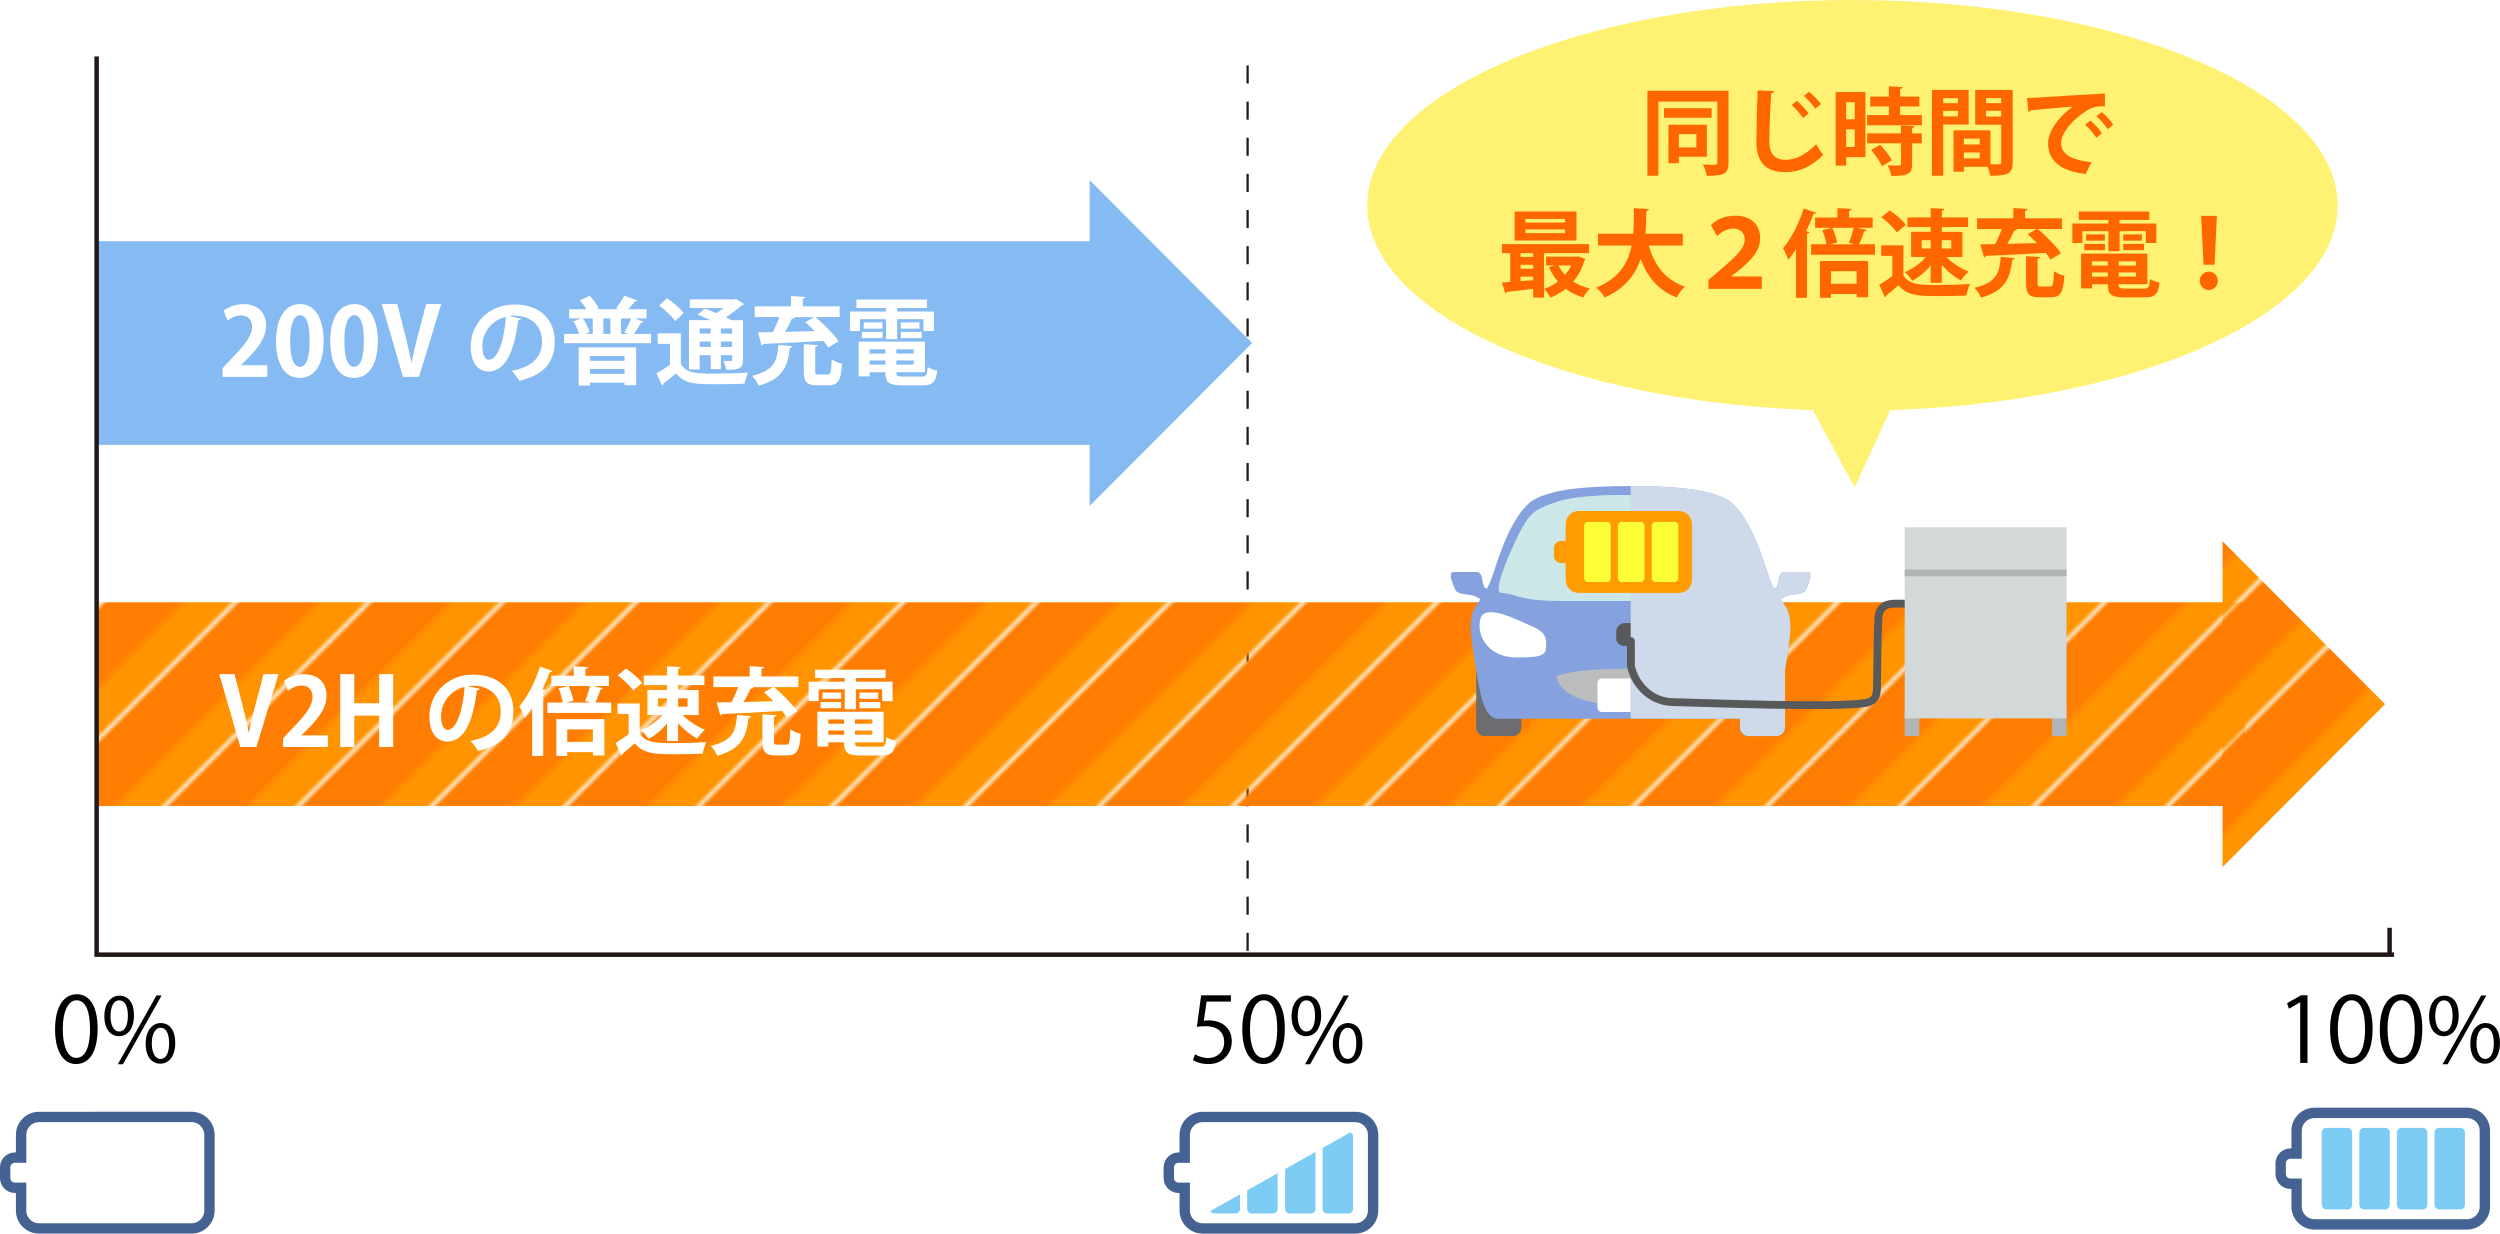
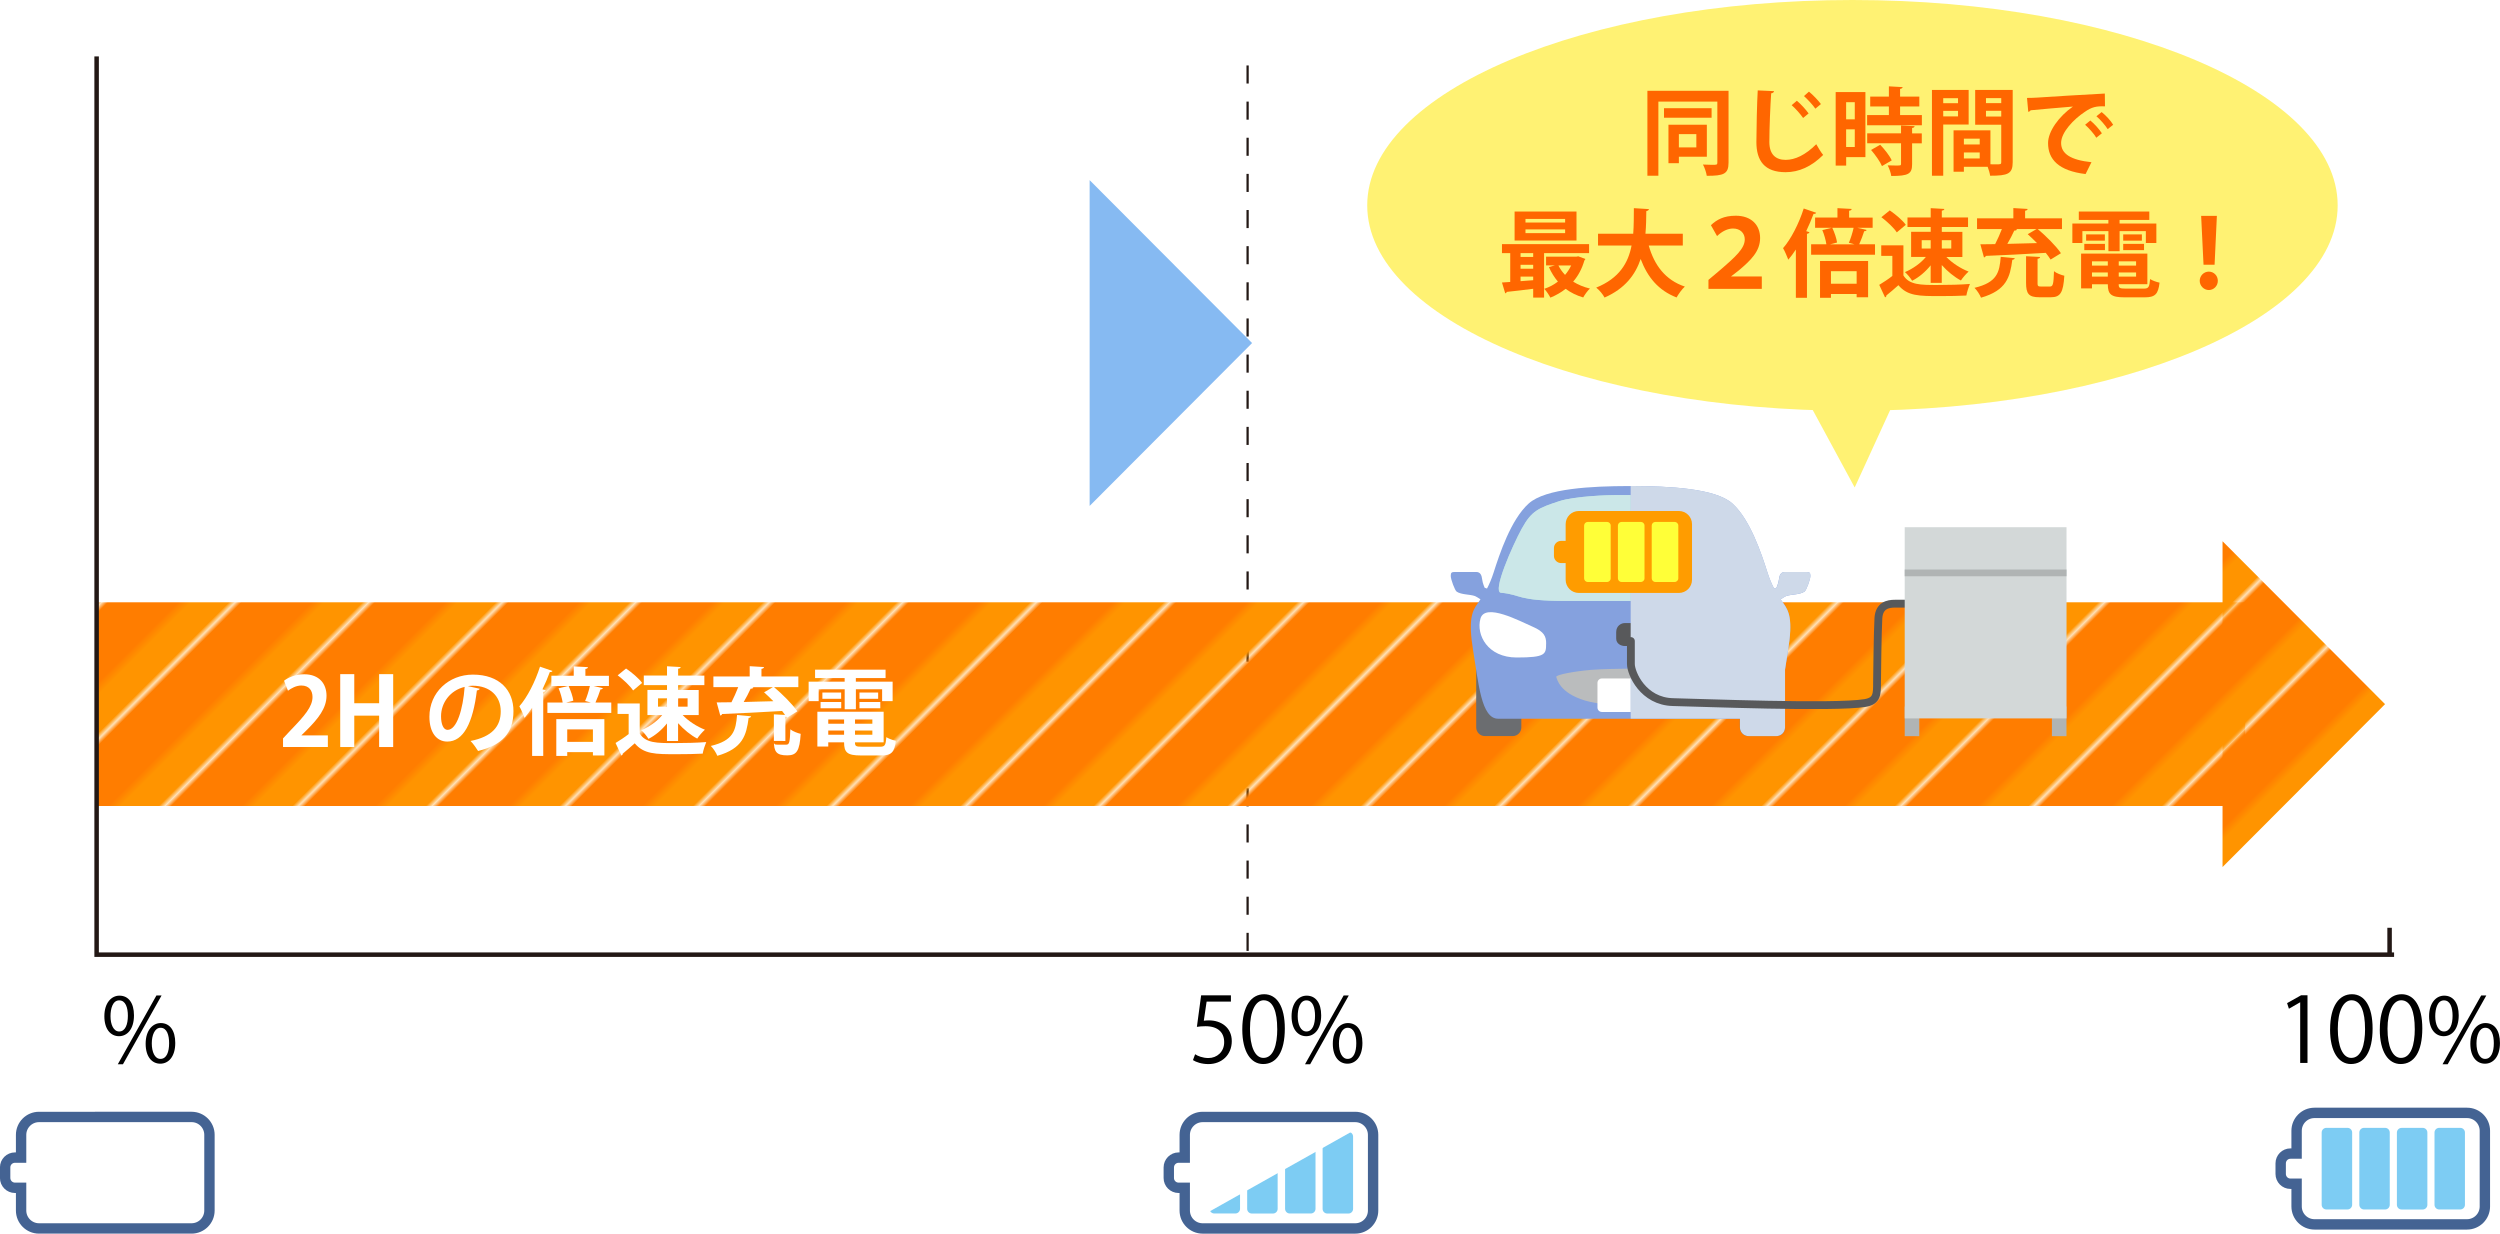
<svg xmlns="http://www.w3.org/2000/svg" width="578.29" height="285.36" viewBox="0 0 578.29 285.36">
  <defs>
    <style>.cls-1{fill:#ffff38;}.cls-1,.cls-2,.cls-3,.cls-4,.cls-5,.cls-6,.cls-7,.cls-8,.cls-9,.cls-10,.cls-11,.cls-12,.cls-13,.cls-14,.cls-15,.cls-16,.cls-17,.cls-18,.cls-19,.cls-20,.cls-21,.cls-22{stroke-width:0px;}.cls-23{stroke-width:1.04px;}.cls-23,.cls-24,.cls-9,.cls-25{fill:none;}.cls-23,.cls-25{stroke:#231815;}.cls-2{fill:url(#_新規パターンスウォッチ_21);}.cls-3{fill:#babcbd;mix-blend-mode:multiply;}.cls-4{fill:#ff9c00;}.cls-24{stroke-width:1.81px;}.cls-24,.cls-26{stroke:#58595b;stroke-linecap:round;stroke-linejoin:round;}.cls-5{fill:#d3d8d8;}.cls-6,.cls-26{fill:#58595b;}.cls-27{isolation:isolate;}.cls-8{fill:#7dccf3;}.cls-10{mix-blend-mode:color-burn;}.cls-10,.cls-22{fill:#ced9e9;}.cls-11{fill:#b0b4b4;}.cls-12,.cls-28{fill:#fff;}.cls-13{fill:#ff9400;}.cls-14{fill:#6b6d70;}.cls-15{fill:#85a1de;}.cls-16{fill:#f60;}.cls-25{stroke-dasharray:0 0 4.18 4.18;stroke-width:.52px;}.cls-28{stroke:#446393;stroke-width:2.4px;}.cls-17{fill:#b2dddf;}.cls-18{fill:#ff7d00;}.cls-19{fill:#fff273;}.cls-20{fill:#86baf2;}.cls-26{stroke-width:.44px;}.cls-21{fill:#cbe7e8;}</style>
    <pattern id="_新規パターンスウォッチ_21" x="0" y="0" width="20.29" height="50" patternTransform="translate(-6866.96 3602.14) rotate(45) scale(1.04)" patternUnits="userSpaceOnUse" viewBox="0 0 20.29 50">
      <rect class="cls-9" width="20.29" height="50" />
      <rect class="cls-13" x="0" width="20.29" height="50" />
      <rect class="cls-18" x="0" width="12.45" height="50" />
    </pattern>
  </defs>
  <g class="cls-27">
    <g id="_レイヤー_2">
      <g id="design">
        <path class="cls-28" d="m531.24,261.58v5.26h-1.42c-1.26,0-2.26,1.02-2.26,2.26v2.45c0,1.25,1,2.27,2.26,2.27h1.42v5.26c0,2.28,1.86,4.14,4.13,4.14h35.29c2.28,0,4.13-1.86,4.13-4.14v-17.51c0-2.28-1.84-4.14-4.12-4.14h-35.3c-2.28,0-4.13,1.86-4.13,4.14Z" />
        <path class="cls-8" d="m543.01,260.89c.6,0,1.08.48,1.08,1.08v16.72c0,.59-.49,1.08-1.08,1.08h-4.88c-.6,0-1.09-.49-1.09-1.08v-16.72c0-.6.49-1.08,1.09-1.08h4.88Z" />
        <path class="cls-8" d="m546.83,260.89h4.88c.6,0,1.08.49,1.08,1.08v16.72c0,.6-.48,1.08-1.08,1.08h-4.88c-.6,0-1.08-.49-1.08-1.08v-16.72c0-.6.49-1.08,1.08-1.08Z" />
        <path class="cls-8" d="m555.53,260.89h4.88c.6,0,1.08.49,1.08,1.08v16.72c0,.6-.49,1.09-1.09,1.09h-4.88c-.6,0-1.08-.49-1.08-1.08v-16.72c0-.6.49-1.08,1.08-1.08Z" />
        <path class="cls-8" d="m564.22,260.89h4.88c.6,0,1.08.49,1.08,1.08v16.72c0,.6-.49,1.08-1.08,1.08h-4.88c-.6,0-1.08-.49-1.08-1.08v-16.72c0-.6.49-1.08,1.08-1.08Z" />
        <path class="cls-28" d="m274.05,280.02v-5.26h-1.42c-1.26,0-2.27-1.02-2.27-2.26v-2.45c0-1.25,1.01-2.28,2.27-2.28h1.42v-5.26c0-2.28,1.86-4.14,4.14-4.14h35.29c2.28,0,4.14,1.86,4.14,4.14v17.51c0,2.28-1.85,4.14-4.13,4.14h-35.3c-2.28,0-4.14-1.86-4.14-4.14Z" />
        <path class="cls-8" d="m298.34,261.82h4.88c.6,0,1.08.48,1.08,1.08v16.72c0,.6-.49,1.08-1.08,1.08h-4.88c-.6,0-1.08-.49-1.08-1.08v-16.71c0-.6.49-1.08,1.08-1.08Z" />
        <path class="cls-8" d="m311.91,280.71c.6,0,1.08-.48,1.08-1.08v-16.72c0-.6-.48-1.08-1.08-1.08h-4.88c-.6,0-1.09.49-1.09,1.08v16.72c0,.6.49,1.08,1.09,1.08h4.88Z" />
        <path class="cls-8" d="m280.88,261.82h4.88c.6,0,1.08.48,1.08,1.08v16.72c0,.6-.49,1.08-1.08,1.08h-4.88c-.6,0-1.08-.49-1.08-1.08v-16.72c0-.6.49-1.08,1.08-1.08Z" />
        <path class="cls-8" d="m294.45,280.71c.6,0,1.09-.48,1.09-1.08v-16.72c0-.6-.49-1.08-1.09-1.08h-4.87c-.6,0-1.09.49-1.09,1.08v16.72c0,.6.49,1.08,1.09,1.08h4.87Z" />
        <polygon class="cls-12" points="278.93 280.71 313.99 261.02 278.93 260.22 278.93 280.71" />
        <path class="cls-28" d="m4.88,262.51v5.26h-1.42c-1.26,0-2.27,1.02-2.27,2.26v2.45c0,1.25,1.01,2.28,2.27,2.28h1.42v5.26c0,2.28,1.86,4.14,4.14,4.14h35.29c2.28,0,4.14-1.86,4.14-4.14v-17.51c0-2.28-1.85-4.14-4.13-4.14H9.02c-2.28,0-4.14,1.86-4.14,4.14Z" />
        <line class="cls-25" x1="288.59" y1="15.14" x2="288.59" y2="220.87" />
        <line class="cls-23" x1="552.75" y1="214.61" x2="552.75" y2="220.87" />
-         <path class="cls-7" d="m12.74,238.11c0-5.47,2.13-8.13,5.06-8.13s4.78,2.8,4.78,7.92c0,5.43-1.9,8.23-5.01,8.23-2.84,0-4.83-2.8-4.83-8.02Zm8.08-.13c0-3.91-.94-6.6-3.13-6.6-1.86,0-3.17,2.49-3.17,6.6s1.15,6.73,3.11,6.73c2.32,0,3.2-3.01,3.2-6.73Z" />
        <path class="cls-7" d="m30.99,234.86c0,3.26-1.61,4.83-3.47,4.83s-3.38-1.53-3.38-4.62,1.63-4.76,3.49-4.76c2.11,0,3.36,1.71,3.36,4.55Zm-5.43.21c0,1.9.69,3.53,2.01,3.53,1.42,0,2.01-1.65,2.01-3.63,0-1.88-.52-3.57-2.01-3.57s-2.01,1.88-2.01,3.68Zm2.88,11.11h-1.19l8.94-15.92h1.19l-8.94,15.92Zm12.1-4.93c0,3.24-1.61,4.8-3.47,4.8s-3.38-1.52-3.38-4.62,1.63-4.78,3.49-4.78c2.11,0,3.36,1.73,3.36,4.6Zm-5.43.1c0,1.98.69,3.59,2,3.59,1.44,0,2.01-1.63,2.01-3.63,0-1.86-.5-3.57-1.98-3.57-1.4,0-2.03,1.82-2.03,3.61Z" />
        <path class="cls-7" d="m284.73,230.24v1.44h-5.62l-.65,4.43c.33-.04.67-.08,1.21-.08,2.78,0,5.26,1.65,5.26,4.8s-2.3,5.31-5.39,5.31c-1.57,0-2.88-.46-3.59-.92l.5-1.36c.58.4,1.73.88,3.09.88,1.96,0,3.66-1.44,3.63-3.7,0-2.15-1.38-3.66-4.3-3.66-.84,0-1.48.06-2.01.15l.98-7.29h6.87Z" />
        <path class="cls-7" d="m287.36,238.11c0-5.47,2.13-8.13,5.06-8.13s4.78,2.8,4.78,7.92c0,5.43-1.9,8.23-5.01,8.23-2.84,0-4.83-2.8-4.83-8.02Zm8.08-.13c0-3.91-.94-6.6-3.13-6.6-1.86,0-3.17,2.49-3.17,6.6s1.15,6.73,3.11,6.73c2.32,0,3.2-3.01,3.2-6.73Z" />
        <path class="cls-7" d="m305.61,234.86c0,3.26-1.61,4.83-3.47,4.83s-3.38-1.53-3.38-4.62,1.63-4.76,3.49-4.76c2.11,0,3.36,1.71,3.36,4.55Zm-5.43.21c0,1.9.69,3.53,2.01,3.53,1.42,0,2-1.65,2-3.63,0-1.88-.52-3.57-2-3.57s-2.01,1.88-2.01,3.68Zm2.88,11.11h-1.19l8.94-15.92h1.19l-8.94,15.92Zm12.09-4.93c0,3.24-1.61,4.8-3.47,4.8s-3.38-1.52-3.38-4.62,1.63-4.78,3.49-4.78c2.11,0,3.36,1.73,3.36,4.6Zm-5.43.1c0,1.98.69,3.59,2,3.59,1.44,0,2.01-1.63,2.01-3.63,0-1.86-.5-3.57-1.98-3.57-1.4,0-2.03,1.82-2.03,3.61Z" />
        <path class="cls-7" d="m532.07,245.88v-14.02h-.04l-2.57,1.48-.42-1.3,3.24-1.82h1.48v15.65h-1.69Z" />
        <path class="cls-7" d="m538.99,238.11c0-5.47,2.13-8.13,5.05-8.13s4.78,2.8,4.78,7.92c0,5.43-1.9,8.23-5.01,8.23-2.84,0-4.83-2.8-4.83-8.02Zm8.08-.13c0-3.91-.94-6.6-3.13-6.6-1.86,0-3.17,2.49-3.17,6.6s1.15,6.73,3.11,6.73c2.32,0,3.2-3.01,3.2-6.73Z" />
        <path class="cls-7" d="m550.49,238.11c0-5.47,2.13-8.13,5.05-8.13s4.78,2.8,4.78,7.92c0,5.43-1.9,8.23-5.01,8.23-2.84,0-4.83-2.8-4.83-8.02Zm8.08-.13c0-3.91-.94-6.6-3.13-6.6-1.86,0-3.17,2.49-3.17,6.6s1.15,6.73,3.11,6.73c2.32,0,3.2-3.01,3.2-6.73Z" />
        <path class="cls-7" d="m568.74,234.86c0,3.26-1.61,4.83-3.47,4.83s-3.38-1.53-3.38-4.62,1.63-4.76,3.49-4.76c2.11,0,3.36,1.71,3.36,4.55Zm-5.43.21c0,1.9.69,3.53,2.01,3.53,1.42,0,2-1.65,2-3.63,0-1.88-.52-3.57-2-3.57s-2.01,1.88-2.01,3.68Zm2.88,11.11h-1.19l8.94-15.92h1.19l-8.94,15.92Zm12.09-4.93c0,3.24-1.61,4.8-3.47,4.8s-3.38-1.52-3.38-4.62,1.63-4.78,3.49-4.78c2.11,0,3.36,1.73,3.36,4.6Zm-5.43.1c0,1.98.69,3.59,2,3.59,1.44,0,2.01-1.63,2.01-3.63,0-1.86-.5-3.57-1.98-3.57-1.4,0-2.03,1.82-2.03,3.61Z" />
        <rect class="cls-2" x="22.35" y="139.32" width="496.99" height="47.12" />
        <polygon class="cls-2" points="514.11 125.2 551.7 162.88 514.11 200.56 514.11 125.2" />
-         <rect class="cls-20" x="22.35" y="55.79" width="237.01" height="47.12" />
        <polygon class="cls-20" points="252.05 41.67 289.63 79.35 252.05 117.03 252.05 41.67" />
        <polyline class="cls-23" points="553.79 220.83 22.35 220.83 22.35 13.05" />
        <path class="cls-12" d="m61.85,87.18h-10.37v-2l1.84-1.97c3.14-3.25,4.98-5.37,4.98-7.61,0-1.45-.77-2.65-2.59-2.65-1.21,0-2.32.64-3.09,1.21l-.9-2.32c1.03-.79,2.74-1.49,4.65-1.49,3.55,0,5.17,2.26,5.17,4.96,0,2.94-2,5.35-4.41,7.78l-1.38,1.36v.04h6.1v2.7Z" />
        <path class="cls-12" d="m63.85,78.94c0-5.04,1.86-8.6,5.59-8.6s5.42,3.86,5.42,8.46c0,5.48-2.04,8.62-5.53,8.62-3.86,0-5.48-3.86-5.48-8.49Zm5.53,5.92c1.49,0,2.24-2.11,2.24-5.99s-.68-5.96-2.21-5.96c-1.4,0-2.3,2.02-2.3,5.96s.81,5.99,2.26,5.99h.02Z" />
        <path class="cls-12" d="m76.39,78.94c0-5.04,1.86-8.6,5.59-8.6s5.42,3.86,5.42,8.46c0,5.48-2.04,8.62-5.53,8.62-3.86,0-5.48-3.86-5.48-8.49Zm5.53,5.92c1.49,0,2.24-2.11,2.24-5.99s-.68-5.96-2.21-5.96c-1.4,0-2.3,2.02-2.3,5.96s.81,5.99,2.26,5.99h.02Z" />
        <path class="cls-12" d="m102.06,70.32l-5.13,16.86h-3.71l-4.89-16.86h3.55l1.91,7.46c.5,2,1.01,4.01,1.36,6.05h.07c.37-2.02.88-4.08,1.4-6.05l1.95-7.46h3.49Z" />
        <path class="cls-12" d="m120.52,73.72c-.09.2-.35.37-.66.37-.9,7.5-3.09,11.84-6.86,11.84-2.39,0-4.12-2.02-4.12-5.75,0-5.61,4.47-9.74,10.06-9.74,6.21,0,9.38,3.68,9.38,8.44,0,5.15-2.65,7.83-8.18,9.23-.42-.66-1.03-1.58-1.75-2.32,5-.99,6.99-3.38,6.99-6.86s-2.46-5.92-6.49-5.92c-.39,0-.75.04-1.12.09l2.74.61Zm-3.49-.44c-3.33.79-5.46,3.66-5.46,6.8,0,1.84.55,3.14,1.51,3.14,2.15,0,3.57-4.8,3.95-9.93Z" />
        <path class="cls-12" d="m148.87,74.4c-.09.17-.28.24-.59.24-.42.77-1.07,1.8-1.64,2.61h3.97v2.13h-20.13v-2.13h3.49c-.29-.9-.81-2.04-1.36-2.92l1.8-.68h-2.76v-2.13h3.97c-.39-.7-.94-1.45-1.47-2.06l2.24-1.03c.85.83,1.69,2.02,2.1,2.85l-.46.24h5l-.53-.22c.66-.81,1.45-2.02,1.89-2.89l3.07,1.07c-.09.18-.31.24-.61.24-.39.55-.96,1.21-1.53,1.8h4.23v2.13h-2.85l2.19.75Zm-15,14.8v-8.84h13.29v8.75h-2.7v-.59h-8v.68h-2.59Zm3.25-15.55h-2.28c.68.99,1.29,2.3,1.54,3.2l-1.01.39h1.75v-3.6Zm7.35,8.71h-8v1.1h8v-1.1Zm-8,4.12h8v-1.14h-8v1.14Zm4.71-12.83h-1.62v3.6h1.62v-3.6Zm4.14,3.6l-.9-.37c.53-.88,1.21-2.21,1.6-3.22h-2.35v3.6h1.64Z" />
-         <path class="cls-12" d="m157.49,77.1v7.08c1.32,2.24,3.68,2.24,7.74,2.24,2.61,0,5.72-.07,7.83-.24-.31.61-.7,1.82-.83,2.57-1.67.09-4.06.13-6.27.13-5.09,0-7.59,0-9.58-2.52-1.01.85-2.04,1.69-2.92,2.35-.02.26-.09.37-.31.46l-1.29-2.79c.96-.55,2.1-1.27,3.11-2.02v-4.82h-2.83v-2.43h5.35Zm-3.2-8.11c1.36.92,3.07,2.35,3.86,3.4l-1.97,1.89c-.68-1.05-2.35-2.59-3.71-3.62l1.82-1.67Zm7.56,13.16v3.31h-2.48v-11.4h4.96c-1.01-.46-2.06-.9-2.96-1.27l1.69-1.4c.79.29,1.71.64,2.61,1.03.61-.35,1.23-.75,1.75-1.16h-7.85v-2h10.28l.37-.13,1.91,1.21c-.09.15-.29.22-.5.26-.99.88-2.35,1.91-3.77,2.79.5.24.96.46,1.34.68h2.68v9.12c0,2.15-1.07,2.35-3.88,2.35-.11-.64-.37-1.49-.66-2.06.7.02,1.47.02,1.69.02.26-.02.33-.11.33-.33v-1.01h-2.61v3.22h-2.35v-3.22h-2.54Zm2.54-6.18h-2.54v1.18h2.54v-1.18Zm-2.54,4.28h2.54v-1.25h-2.54v1.25Zm7.5-3.09v-1.18h-2.61v1.18h2.61Zm-2.61,3.09h2.61v-1.25h-2.61v1.25Z" />
        <path class="cls-12" d="m183.3,80.08c-.04.2-.22.33-.57.39-.53,3.99-1.34,7.06-7.24,8.75-.26-.68-.94-1.73-1.51-2.28,5.24-1.25,5.79-3.57,6.07-7.17l3.25.31Zm8.29.33c-.28-.46-.66-.99-1.12-1.56-5.11.31-10.44.57-13.88.7-.04.22-.24.33-.42.35l-.83-3.03c.96,0,2.13-.02,3.42-.04.55-1.07,1.12-2.35,1.56-3.49h-5.74v-2.48h8.4v-2.37l3.31.2c-.02.22-.2.35-.59.42v1.75h8.53v2.48h-5.61c1.91,1.62,4.25,3.92,5.37,5.59l-2.39,1.47Zm-8.02-7.06l.26.09c-.09.18-.31.26-.64.26-.42.92-.99,2.04-1.6,3.07,2.17-.04,4.52-.11,6.86-.18-.72-.72-1.45-1.45-2.15-2.06l2.04-1.18h-4.78Zm5,12.43c0,.75.11.86.83.86h2.02c.72,0,.85-.48.96-3.55.53.46,1.71.9,2.39,1.05-.24,3.92-.92,4.98-3.11,4.98h-2.65c-2.48,0-3.09-.81-3.09-3.33v-6.16l3.25.17c-.02.22-.18.35-.59.42v5.57Z" />
        <path class="cls-12" d="m198.93,73.83v2.74h-2.32v-4.5h8.33v-.83h-6.84v-1.95h16.31v1.95h-6.88v.83h8.51v4.5h-2.43v-2.74h-6.07v4.63h-2.59v-4.63h-6.01Zm8.4,12.28c0,.85.18,1.01,1.6,1.01h4.19c1.12,0,1.32-.33,1.47-2.21.53.35,1.51.7,2.19.83-.31,2.67-1.03,3.4-3.44,3.4h-4.65c-3.14,0-3.88-.7-3.88-3.03h-3.66v.96h-2.52v-8.05h15.33v7.08h-6.62Zm-7.96-7.89v-1.45h4.78v1.45h-4.78Zm.42-3.64h4.34v1.45h-4.34v-1.45Zm5.02,6.23h-3.66v.99h3.66v-.99Zm-3.66,3.53h3.66v-.96h-3.66v.96Zm10.2-2.54v-.99h-4.01v.99h4.01Zm-4.01,2.54h4.01v-.96h-4.01v.96Zm1.03-9.76h4.32v1.45h-4.32v-1.45Zm0,3.64v-1.45h4.82v1.45h-4.82Z" />
-         <path class="cls-12" d="m64.44,155.94l-5.13,16.86h-3.71l-4.89-16.86h3.55l1.91,7.46c.5,2,1.01,4.01,1.36,6.05h.07c.37-2.02.88-4.08,1.4-6.05l1.95-7.46h3.49Z" />
        <path class="cls-12" d="m75.84,172.8h-10.37v-2l1.84-1.97c3.14-3.25,4.98-5.37,4.98-7.61,0-1.45-.77-2.65-2.59-2.65-1.21,0-2.32.64-3.09,1.21l-.9-2.32c1.03-.79,2.74-1.49,4.65-1.49,3.55,0,5.17,2.26,5.17,4.96,0,2.94-2,5.35-4.41,7.78l-1.38,1.36v.04h6.1v2.7Z" />
        <path class="cls-12" d="m90.95,172.8h-3.25v-7.26h-5.75v7.26h-3.25v-16.86h3.25v6.73h5.75v-6.73h3.25v16.86Z" />
        <path class="cls-12" d="m110.97,159.33c-.09.2-.35.37-.66.37-.9,7.5-3.09,11.84-6.86,11.84-2.39,0-4.12-2.02-4.12-5.75,0-5.61,4.47-9.74,10.06-9.74,6.21,0,9.38,3.68,9.38,8.44,0,5.15-2.65,7.83-8.18,9.23-.42-.66-1.03-1.58-1.75-2.32,5-.99,6.99-3.38,6.99-6.86s-2.46-5.92-6.49-5.92c-.39,0-.75.04-1.12.09l2.74.61Zm-3.49-.44c-3.33.79-5.46,3.66-5.46,6.8,0,1.84.55,3.14,1.51,3.14,2.15,0,3.57-4.8,3.95-9.93Z" />
        <path class="cls-12" d="m123.09,163.7c-.57.86-1.14,1.64-1.75,2.35-.24-.64-.83-2.04-1.21-2.67,1.82-2.06,3.66-5.66,4.78-9.17l2.89.99c-.09.18-.29.29-.61.24-.5,1.34-1.07,2.7-1.71,4.01l.75.24c-.04.18-.22.33-.57.37v14.8h-2.57v-11.16Zm16.38-4.52c-.07.17-.26.29-.57.29-.31.94-.75,2.15-1.16,3.03h3.66v2.41h-14.78v-2.41h3.53c-.13-.9-.5-2.26-.94-3.29l2.21-.53h-3.88v-2.37h5.17v-2.17l3.29.18c-.02.22-.18.37-.59.42v1.58h5.44v2.37h-3.53l2.15.5Zm-10.79,15.68v-8.51h11.12v8.4h-2.65v-.77h-5.94v.88h-2.52Zm6.67-12.72c.42-.94.86-2.37,1.1-3.46h-4.93c.5,1.07.99,2.48,1.1,3.4l-1.64.42h5.68l-1.29-.35Zm1.8,6.58h-5.94v2.89h5.94v-2.89Z" />
        <path class="cls-12" d="m147.98,162.71v6.97c1.36,2.21,4.01,2.21,7.85,2.21,2.52,0,5.5-.07,7.54-.24-.28.64-.7,1.91-.83,2.68-1.62.09-3.9.13-6.05.13-4.91,0-7.54,0-9.67-2.52-.96.86-1.95,1.71-2.78,2.37,0,.24-.09.37-.31.44l-1.34-2.89c.94-.57,2.06-1.29,3.03-2.06v-4.65h-2.57v-2.43h5.13Zm-3.16-8.07c1.34.92,2.96,2.28,3.71,3.33l-2.08,1.75c-.68-1.05-2.26-2.52-3.57-3.51l1.95-1.58Zm9.47,4.96v-1.12h-5.37v-2.21h5.37v-2.15l3.16.18c-.02.22-.2.35-.59.39v1.58h6.07v2.21h-6.07v1.12h4.76v5.81h-3.71c1.32,1.38,3.33,2.68,5.15,3.38-.57.5-1.38,1.43-1.78,2.06-1.51-.79-3.14-2.13-4.43-3.57v4.12h-2.57v-4.06c-1.18,1.49-2.72,2.79-4.28,3.57-.37-.61-1.12-1.54-1.67-2,1.8-.75,3.66-2.06,4.85-3.51h-3.42v-5.81h4.52Zm-2.08,1.93v1.93h2.08v-1.93h-2.08Zm6.84,0h-2.19v1.93h2.19v-1.93Z" />
-         <path class="cls-12" d="m173.74,165.69c-.04.2-.22.33-.57.39-.53,3.99-1.34,7.06-7.24,8.75-.26-.68-.94-1.73-1.51-2.28,5.24-1.25,5.79-3.57,6.07-7.17l3.25.31Zm8.29.33c-.28-.46-.66-.99-1.12-1.56-5.11.31-10.44.57-13.88.7-.04.22-.24.33-.42.35l-.83-3.03c.96,0,2.13-.02,3.42-.04.55-1.07,1.12-2.35,1.56-3.49h-5.74v-2.48h8.4v-2.37l3.31.2c-.02.22-.2.35-.59.42v1.75h8.53v2.48h-5.61c1.91,1.62,4.25,3.92,5.37,5.59l-2.39,1.47Zm-8.02-7.06l.26.09c-.09.18-.31.26-.64.26-.42.92-.99,2.04-1.6,3.07,2.17-.04,4.52-.11,6.86-.18-.72-.72-1.45-1.45-2.15-2.06l2.04-1.18h-4.78Zm5,12.43c0,.75.11.86.83.86h2.02c.72,0,.85-.48.96-3.55.53.46,1.71.9,2.39,1.05-.24,3.92-.92,4.98-3.11,4.98h-2.65c-2.48,0-3.09-.81-3.09-3.33v-6.16l3.25.17c-.02.22-.18.35-.59.42v5.57Z" />
+         <path class="cls-12" d="m173.74,165.69c-.04.2-.22.33-.57.39-.53,3.99-1.34,7.06-7.24,8.75-.26-.68-.94-1.73-1.51-2.28,5.24-1.25,5.79-3.57,6.07-7.17l3.25.31Zm8.29.33c-.28-.46-.66-.99-1.12-1.56-5.11.31-10.44.57-13.88.7-.04.22-.24.33-.42.35l-.83-3.03c.96,0,2.13-.02,3.42-.04.55-1.07,1.12-2.35,1.56-3.49h-5.74v-2.48h8.4v-2.37l3.31.2c-.02.22-.2.35-.59.42v1.75h8.53v2.48h-5.61c1.91,1.62,4.25,3.92,5.37,5.59l-2.39,1.47Zm-8.02-7.06l.26.09c-.09.18-.31.26-.64.26-.42.92-.99,2.04-1.6,3.07,2.17-.04,4.52-.11,6.86-.18-.72-.72-1.45-1.45-2.15-2.06l2.04-1.18h-4.78Zm5,12.43c0,.75.11.86.83.86h2.02c.72,0,.85-.48.96-3.55.53.46,1.71.9,2.39,1.05-.24,3.92-.92,4.98-3.11,4.98c-2.48,0-3.09-.81-3.09-3.33v-6.16l3.25.17c-.02.22-.18.35-.59.42v5.57Z" />
        <path class="cls-12" d="m189.37,159.44v2.74h-2.32v-4.5h8.33v-.83h-6.84v-1.95h16.31v1.95h-6.88v.83h8.51v4.5h-2.43v-2.74h-6.07v4.63h-2.59v-4.63h-6.01Zm8.4,12.28c0,.85.18,1.01,1.6,1.01h4.19c1.12,0,1.32-.33,1.47-2.21.53.35,1.51.7,2.19.83-.31,2.67-1.03,3.4-3.44,3.4h-4.65c-3.14,0-3.88-.7-3.88-3.03h-3.66v.96h-2.52v-8.05h15.33v7.08h-6.62Zm-7.96-7.89v-1.45h4.78v1.45h-4.78Zm.42-3.64h4.34v1.45h-4.34v-1.45Zm5.02,6.23h-3.66v.99h3.66v-.99Zm-3.66,3.53h3.66v-.96h-3.66v.96Zm10.2-2.54v-.99h-4.01v.99h4.01Zm-4.01,2.54h4.01v-.96h-4.01v.96Zm1.03-9.76h4.32v1.45h-4.32v-1.45Zm0,3.64v-1.45h4.82v1.45h-4.82Z" />
        <path class="cls-6" d="m404.47,150.21h6.42c1.11,0,2.01.9,2.01,2.01v16.04c0,1.11-.9,2.01-2.01,2.01h-6.42c-1.11,0-2.01-.9-2.01-2.01v-16.04c0-1.11.9-2.01,2.01-2.01Z" />
        <path class="cls-14" d="m343.48,150.21h6.42c1.11,0,2.01.9,2.01,2.01v16.04c0,1.11-.9,2.01-2.01,2.01h-6.42c-1.11,0-2.01-.9-2.01-2.01v-16.05c0-1.11.9-2.01,2.01-2.01Z" />
        <path class="cls-15" d="m336.93,136.83c-.39-.26-1.35-2.8-1.35-3.61s.23-.91.97-.91h4.95c.98,0,1.25.84,1.35,1.72.1.88.57,1.92.57,1.92l.55.19c.53-1.01,1.05-2.21,1.54-3.74,1.36-4.25,3.98-12.21,8.09-15.92,3.92-3.54,14.7-4.02,23-4.05h0c.19,0,.38,0,.57,0h.57c8.3.04,19.07.52,23,4.06,4.11,3.71,6.73,11.66,8.09,15.92.49,1.54,1.01,2.73,1.54,3.74l.55-.19s.47-1.05.57-1.92c.1-.88.37-1.72,1.35-1.72h4.95c.74,0,.98.1.98.91s-.96,3.34-1.35,3.61c-1.15.77-3.07.61-4.29,1.05-.25.1-.74.4-1.25.75.22.32.44.63.65.94,1.23,1.76,2.26,3.61,1.03,11.02-1.23,7.42-1.85,15.65-5.75,15.65h-61.28c-3.9,0-4.52-8.23-5.75-15.65-1.23-7.41-.2-9.27,1.03-11.02.22-.31.44-.62.65-.94-.52-.35-1-.65-1.25-.75-1.23-.45-3.15-.28-4.29-1.05Z" />
        <path class="cls-17" d="m352.03,122.26c2.25-4.13,3.92-4.77,8.59-6.31,3.66-1.21,11.57-1.44,13.42-1.44h6.28c1.85,0,9.76.23,13.42,1.44,4.67,1.54,6.35,2.18,8.59,6.31,2.24,4.13,6.87,14.67,4.83,14.85-4.79.42-3.47,1.9-15.28,1.9h-29.42c-11.81,0-10.49-1.49-15.28-1.9-2.04-.18,2.58-10.72,4.83-14.85Z" />
        <path class="cls-21" d="m376.61,114.51h-2.57c-1.85,0-9.76.23-13.42,1.44-4.67,1.54-6.35,2.18-8.59,6.31-2.25,4.13-6.87,14.67-4.83,14.85,4.78.42,3.47,1.9,15.28,1.9h14.71v-24.5h-.57Z" />
        <path class="cls-3" d="m367.9,154.96c2.52-.2,6.71-.27,8.71-.29h0s.22-.01.57,0c.36,0,.57,0,.57,0h0c2.01.03,6.2.1,8.72.3,3.4.27,8.1,1.11,7.91,1.62-.2.51-.73,3.69-6.71,5.47-3.04.91-7.76,1.14-9.92,1.2v.02s-.22,0-.57,0c-.36,0-.57,0-.57,0v-.02c-2.16-.06-6.88-.29-9.92-1.2-5.97-1.78-6.5-4.96-6.7-5.47-.2-.51,4.5-1.35,7.91-1.62Z" />
        <path class="cls-12" d="m396.73,148.86c0-1.59.4-2.73,3.18-3.92,2.78-1.2,10.98-5.62,12.02-1.84,1.04,3.78-1.69,8.99-8.39,8.99s-6.8-.75-6.8-3.23Z" />
        <path class="cls-12" d="m357.65,148.86c0-1.59-.4-2.73-3.18-3.92-2.79-1.2-10.98-5.62-12.02-1.84-1.04,3.78,1.68,8.99,8.39,8.99s6.8-.75,6.8-3.23Z" />
        <path class="cls-12" d="m370.54,156.94h13.29c.56,0,1.02.46,1.02,1.02v5.71c0,.56-.46,1.02-1.02,1.02h-13.29c-.56,0-1.02-.46-1.02-1.02v-5.71c0-.56.46-1.02,1.02-1.02Z" />
        <path class="cls-26" d="m380.11,147.53c0,1.22-1.14,1.68-1.78,1.68h-2.54c-.64,0-1.72-.4-1.72-1.49v-1.52c0-1.32,1.08-1.85,1.72-1.85h2.54c.64,0,1.78.4,1.78,1.91v1.25Z" />
        <path class="cls-10" d="m377.76,112.42h0c8.3.04,19.07.52,23,4.06,4.11,3.71,6.73,11.66,8.09,15.92.49,1.54,1.01,2.73,1.54,3.74l.55-.19s.47-1.05.57-1.92c.1-.88.37-1.72,1.35-1.72h4.95c.74,0,.98.1.98.91s-.96,3.34-1.35,3.61c-1.15.77-3.07.61-4.29,1.05-.25.1-.74.4-1.25.75.22.32.44.63.65.94,1.23,1.76,2.26,3.61,1.03,11.02-.24,1.43-.45,2.88-.67,4.31v13.37c0,1.11-.9,2.01-2.01,2.01h-6.42c-1.11,0-2.01-.9-2.01-2.01v-2.03h-25.27v-53.82h.57Z" />
        <path class="cls-22" d="m383.83,156.94h-6.64v7.75h6.64c.57,0,1.02-.45,1.02-1.02v-5.71c0-.56-.45-1.02-1.02-1.02Z" />
        <path class="cls-22" d="m396.73,148.86c0-1.59.4-2.73,3.18-3.92,2.78-1.2,10.98-5.62,12.02-1.84,1.04,3.78-1.69,8.99-8.39,8.99s-6.8-.75-6.8-3.23Z" />
        <path class="cls-24" d="m377.25,148.28v5.31c0,2.14,2.81,8.68,9.78,8.82,6.01.12,37.33,1.39,44.38.21,2.86-.48,2.78-2.13,2.78-4.89,0-.67.13-11.75.31-14.72.18-2.96,2.17-3.37,3.85-3.37h27.43" />
        <rect class="cls-11" x="474.64" y="163.42" width="3.37" height="6.87" />
        <rect class="cls-11" x="440.59" y="163.42" width="3.37" height="6.87" />
        <rect class="cls-5" x="440.59" y="121.95" width="37.43" height="44.23" />
        <rect class="cls-11" x="440.59" y="131.74" width="37.43" height="1.56" />
        <path class="cls-4" d="m362.16,121.24v3.87h-1.04c-.92,0-1.67.75-1.67,1.67v1.8c0,.92.75,1.67,1.67,1.67h1.04v3.87c0,1.68,1.37,3.04,3.04,3.04h23.15c1.67,0,3.04-1.36,3.04-3.04v-12.88c0-1.68-1.37-3.04-3.04-3.04h-23.15c-1.68,0-3.04,1.36-3.04,3.04Z" />
        <path class="cls-1" d="m367.27,120.73h4.47c.46,0,.84.38.84.84v12.21c0,.46-.38.84-.84.84h-4.47c-.46,0-.84-.38-.84-.84v-12.21c0-.46.38-.84.84-.84Z" />
        <path class="cls-1" d="m375.09,120.73h4.47c.46,0,.84.38.84.84v12.21c0,.46-.38.84-.84.84h-4.47c-.46,0-.84-.38-.84-.84v-12.21c0-.46.38-.84.84-.84Z" />
        <path class="cls-1" d="m382.91,120.73h4.47c.46,0,.84.38.84.84v12.21c0,.46-.38.84-.84.84h-4.47c-.46,0-.84-.38-.84-.84v-12.21c0-.46.38-.84.84-.84Z" />
        <path class="cls-19" d="m540.74,47.51c0,26.24-50.25,47.51-112.24,47.51s-112.24-21.27-112.24-47.51S366.51,0,428.5,0s112.24,21.27,112.24,47.51Z" />
        <path class="cls-16" d="m399.84,21v16.62c0,2.63-1.12,3.05-5.04,3.05-.09-.72-.5-1.93-.88-2.61.75.04,1.51.07,2.08.07,1.12,0,1.25,0,1.25-.53v-14.1h-13.64v17.15h-2.54v-19.65h18.77Zm-3.92,4.03v2.21h-11.01v-2.21h11.01Zm-1.1,11.23h-6.47v1.49h-2.41v-8.9h8.88v7.41Zm-2.43-5.24h-4.04v3.07h4.04v-3.07Z" />
        <path class="cls-16" d="m410.36,21.09c-.04.26-.24.44-.66.5-.2,2.92-.42,8.05-.42,11.27,0,2.81,1.42,4.12,3.77,4.12,2.17,0,4.58-1.12,7.08-3.62.33.61,1.18,2.02,1.6,2.48-2.74,2.72-5.63,3.99-8.7,3.99-4.87,0-6.75-2.65-6.75-6.97,0-2.94.15-9.3.31-11.95l3.77.17Zm5.28,2.21c.94.77,2.11,2.08,2.72,2.94l-1.27,1.05c-.55-.83-1.84-2.28-2.65-2.96l1.21-1.03Zm2.81-2.1c.96.79,2.15,2.04,2.76,2.87l-1.29,1.07c-.53-.81-1.82-2.19-2.63-2.92l1.16-1.03Z" />
        <path class="cls-16" d="m431.5,21.29v15.06h-4.45v1.95h-2.43v-17.01h6.88Zm-2.46,2.35h-2v3.97h2v-3.97Zm-2,10.37h2v-4.1h-2v4.1Zm12.48-7.39h5.04v2.35h-12.67v-2.35h5.04v-2h-4.32v-2.28h4.32v-2.37l3.18.18c-.02.2-.2.35-.59.42v1.78h4.45v2.28h-4.45v2Zm3.35,2.59c-.02.2-.18.35-.57.39v1.25h2.24v2.3h-2.24v4.82c0,2.24-.81,2.74-4.82,2.74-.09-.72-.48-1.78-.83-2.46.64.02,1.32.04,1.84.04,1.18,0,1.25,0,1.25-.39v-4.76h-7.83v-2.3h7.83v-1.8l3.14.15Zm-7.54,9.21c-.42-1.03-1.54-2.59-2.52-3.73l2.11-1.21c1.01,1.07,2.19,2.54,2.67,3.62l-2.26,1.32Z" />
        <path class="cls-16" d="m455.38,28.81h-5.88v11.84h-2.61v-19.84h8.49v8Zm-2.46-6.1h-3.42v1.16h3.42v-1.16Zm-3.42,4.21h3.42v-1.27h-3.42v1.27Zm16.07-6.12v16.71c0,2.7-1.1,3.14-5.22,3.14-.07-.55-.31-1.38-.57-2.06h-5.5v1.14h-2.39v-9.58h8.53v7.85c.44,0,.86.02,1.21.02,1.16,0,1.29,0,1.29-.53v-8.64h-6.03v-8.05h8.68Zm-7.63,11.27h-3.66v1.34h3.66v-1.34Zm-3.66,4.58h3.66v-1.38h-3.66v1.38Zm8.64-13.95h-3.53v1.16h3.53v-1.16Zm-3.53,4.25h3.53v-1.32h-3.53v1.32Z" />
        <path class="cls-16" d="m468.88,22.65c.68,0,1.69-.02,2.3-.07,2.52-.17,11.99-.77,15.7-.94l.04,2.96c-1.95-.07-3.03.11-4.76,1.34-2.41,1.6-5.39,4.63-5.39,7.13s2.21,3.95,7.02,4.45l-1.36,2.74c-6.23-.75-8.68-3.38-8.68-7.17,0-2.67,2.46-6.14,5.75-8.44-2.72.24-7.78.64-9.8.86-.04.17-.33.33-.53.37l-.29-3.22Zm14.65,5.22c.94.77,2.08,2.04,2.67,2.96l-1.29,1.03c-.48-.86-1.8-2.32-2.59-3l1.21-.99Zm2.61-1.95c.99.79,2.1,1.97,2.67,2.94l-1.27,1.01c-.5-.81-1.73-2.26-2.61-2.98l1.21-.96Z" />
        <path class="cls-16" d="m367.59,58.56h-10.42v10.28h-2.52v-2.04c-2.32.31-4.56.55-6.12.72-.04.2-.2.31-.35.33l-.75-2.5,1.91-.13v-6.67h-1.91v-2.08h20.15v2.08Zm-2.92-9.63v6.71h-14.32v-6.71h14.32Zm-10.02,10.5v-.88h-2.92v.88h2.92Zm0,2.74v-.92h-2.92v.92h2.92Zm-2.92,2.87l2.92-.22v-.83h-2.92v1.05Zm10.31-13.57v-.83h-9.17v.83h9.17Zm0,2.46v-.86h-9.17v.86h9.17Zm3.07,5.37l1.62.61c-.07.18-.15.22-.24.35-.55,1.91-1.42,3.53-2.59,4.89,1.12.7,2.41,1.25,3.88,1.6-.55.48-1.23,1.45-1.56,2.06-1.54-.46-2.89-1.12-4.06-2-1.05.83-2.24,1.51-3.53,2.04-.31-.61-.94-1.56-1.42-2.04,1.14-.37,2.21-.94,3.16-1.67-.83-.99-1.54-2.11-2.08-3.36l1.4-.39h-2.06v-2.02h7.04l.44-.09Zm-4.63,2.1c.39.79.92,1.54,1.54,2.19.57-.66,1.05-1.4,1.42-2.19h-2.96Z" />
        <path class="cls-16" d="m389.25,56.8h-7.87c1.29,4.54,3.84,7.98,8.35,9.49-.64.57-1.49,1.75-1.91,2.52-4.21-1.64-6.71-4.67-8.31-8.9-1.21,3.6-3.57,6.82-8.35,8.92-.39-.75-1.18-1.71-1.93-2.3,5.35-2.17,7.41-5.72,8.18-9.74h-7.76v-2.72h8.14c.15-1.95.13-3.95.15-5.92l3.49.22c-.04.24-.24.39-.61.46-.02,1.69-.04,3.46-.2,5.24h8.64v2.72Z" />
        <path class="cls-16" d="m395.76,52.09c1.36-1.29,3-2.19,5.77-2.19,3.53,0,5.61,2.11,5.61,5.17s-2.15,5.15-4.98,7.52l-1.71,1.32v.04h7.08v2.87h-12.34v-2.08l2.19-1.84c4.19-3.57,6.21-5.44,6.21-7.54,0-1.42-1.05-2.5-2.7-2.5-1.21,0-2.5.59-3.71,1.75l-1.42-2.52Z" />
        <path class="cls-16" d="m415.41,57.72c-.57.86-1.14,1.64-1.75,2.35-.24-.64-.83-2.04-1.21-2.67,1.82-2.06,3.66-5.66,4.78-9.17l2.89.99c-.09.18-.29.29-.61.24-.5,1.34-1.08,2.7-1.71,4.01l.75.24c-.04.18-.22.33-.57.37v14.8h-2.57v-11.16Zm16.38-4.52c-.07.17-.26.28-.57.28-.31.94-.75,2.15-1.16,3.03h3.66v2.41h-14.78v-2.41h3.53c-.13-.9-.5-2.26-.94-3.29l2.21-.53h-3.88v-2.37h5.17v-2.17l3.29.18c-.02.22-.18.37-.59.42v1.58h5.44v2.37h-3.53l2.15.5Zm-10.79,15.68v-8.51h11.12v8.4h-2.65v-.77h-5.94v.88h-2.52Zm6.67-12.72c.42-.94.86-2.37,1.1-3.46h-4.93c.5,1.07.99,2.48,1.1,3.4l-1.64.42h5.68l-1.29-.35Zm1.8,6.58h-5.94v2.89h5.94v-2.89Z" />
        <path class="cls-16" d="m440.29,56.74v6.97c1.36,2.21,4.01,2.21,7.85,2.21,2.52,0,5.5-.07,7.54-.24-.29.64-.7,1.91-.83,2.68-1.62.09-3.9.13-6.05.13-4.91,0-7.54,0-9.67-2.52-.96.86-1.95,1.71-2.78,2.37,0,.24-.09.37-.31.44l-1.34-2.89c.94-.57,2.06-1.29,3.03-2.06v-4.65h-2.57v-2.43h5.13Zm-3.16-8.07c1.34.92,2.96,2.28,3.71,3.33l-2.08,1.75c-.68-1.05-2.26-2.52-3.57-3.51l1.95-1.58Zm9.47,4.96v-1.12h-5.37v-2.21h5.37v-2.15l3.16.18c-.02.22-.2.35-.59.39v1.58h6.07v2.21h-6.07v1.12h4.76v5.81h-3.71c1.32,1.38,3.33,2.68,5.15,3.38-.57.5-1.38,1.43-1.78,2.06-1.51-.79-3.14-2.13-4.43-3.57v4.12h-2.57v-4.06c-1.18,1.49-2.72,2.79-4.28,3.57-.37-.61-1.12-1.54-1.67-2,1.8-.75,3.66-2.06,4.85-3.51h-3.42v-5.81h4.52Zm-2.08,1.93v1.93h2.08v-1.93h-2.08Zm6.84,0h-2.19v1.93h2.19v-1.93Z" />
        <path class="cls-16" d="m466.05,59.72c-.04.2-.22.33-.57.39-.53,3.99-1.34,7.06-7.24,8.75-.26-.68-.94-1.73-1.51-2.28,5.24-1.25,5.79-3.57,6.07-7.17l3.25.31Zm8.29.33c-.29-.46-.66-.99-1.12-1.56-5.11.31-10.44.57-13.88.7-.04.22-.24.33-.42.35l-.83-3.03c.96,0,2.13-.02,3.42-.04.55-1.07,1.12-2.35,1.56-3.49h-5.75v-2.48h8.4v-2.37l3.31.2c-.02.22-.2.35-.59.42v1.75h8.53v2.48h-5.61c1.91,1.62,4.25,3.92,5.37,5.59l-2.39,1.47Zm-8.03-7.06l.26.09c-.09.18-.31.26-.64.26-.42.92-.99,2.04-1.6,3.07,2.17-.04,4.52-.11,6.86-.18-.72-.72-1.45-1.45-2.15-2.06l2.04-1.18h-4.78Zm5,12.43c0,.75.11.86.83.86h2.02c.72,0,.86-.48.96-3.55.53.46,1.71.9,2.39,1.05-.24,3.92-.92,4.98-3.11,4.98h-2.65c-2.48,0-3.09-.81-3.09-3.33v-6.16l3.25.17c-.02.22-.17.35-.59.42v5.57Z" />
        <path class="cls-16" d="m481.69,53.47v2.74h-2.32v-4.5h8.33v-.83h-6.84v-1.95h16.31v1.95h-6.88v.83h8.51v4.5h-2.43v-2.74h-6.07v4.63h-2.59v-4.63h-6.01Zm8.4,12.28c0,.85.17,1.01,1.6,1.01h4.19c1.12,0,1.32-.33,1.47-2.21.53.35,1.51.7,2.19.83-.31,2.67-1.03,3.4-3.44,3.4h-4.65c-3.14,0-3.88-.7-3.88-3.03h-3.66v.96h-2.52v-8.05h15.33v7.08h-6.62Zm-7.96-7.89v-1.45h4.78v1.45h-4.78Zm.42-3.64h4.34v1.45h-4.34v-1.45Zm5.02,6.23h-3.66v.99h3.66v-.99Zm-3.66,3.53h3.66v-.96h-3.66v.96Zm10.2-2.54v-.99h-4.01v.99h4.01Zm-4.01,2.54h4.01v-.96h-4.01v.96Zm1.03-9.76h4.32v1.45h-4.32v-1.45Zm0,3.64v-1.45h4.82v1.45h-4.82Z" />
        <path class="cls-16" d="m508.83,64.96c0-1.16.94-2.13,2.11-2.13s2.08.96,2.08,2.13-.92,2.13-2.08,2.13-2.11-.99-2.11-2.13Zm.88-3.73l-.55-11.29h3.64l-.53,11.29h-2.57Z" />
        <polygon class="cls-19" points="415.45 87.7 440.5 87.7 429.02 112.76 415.45 87.7" />
      </g>
    </g>
  </g>
</svg>